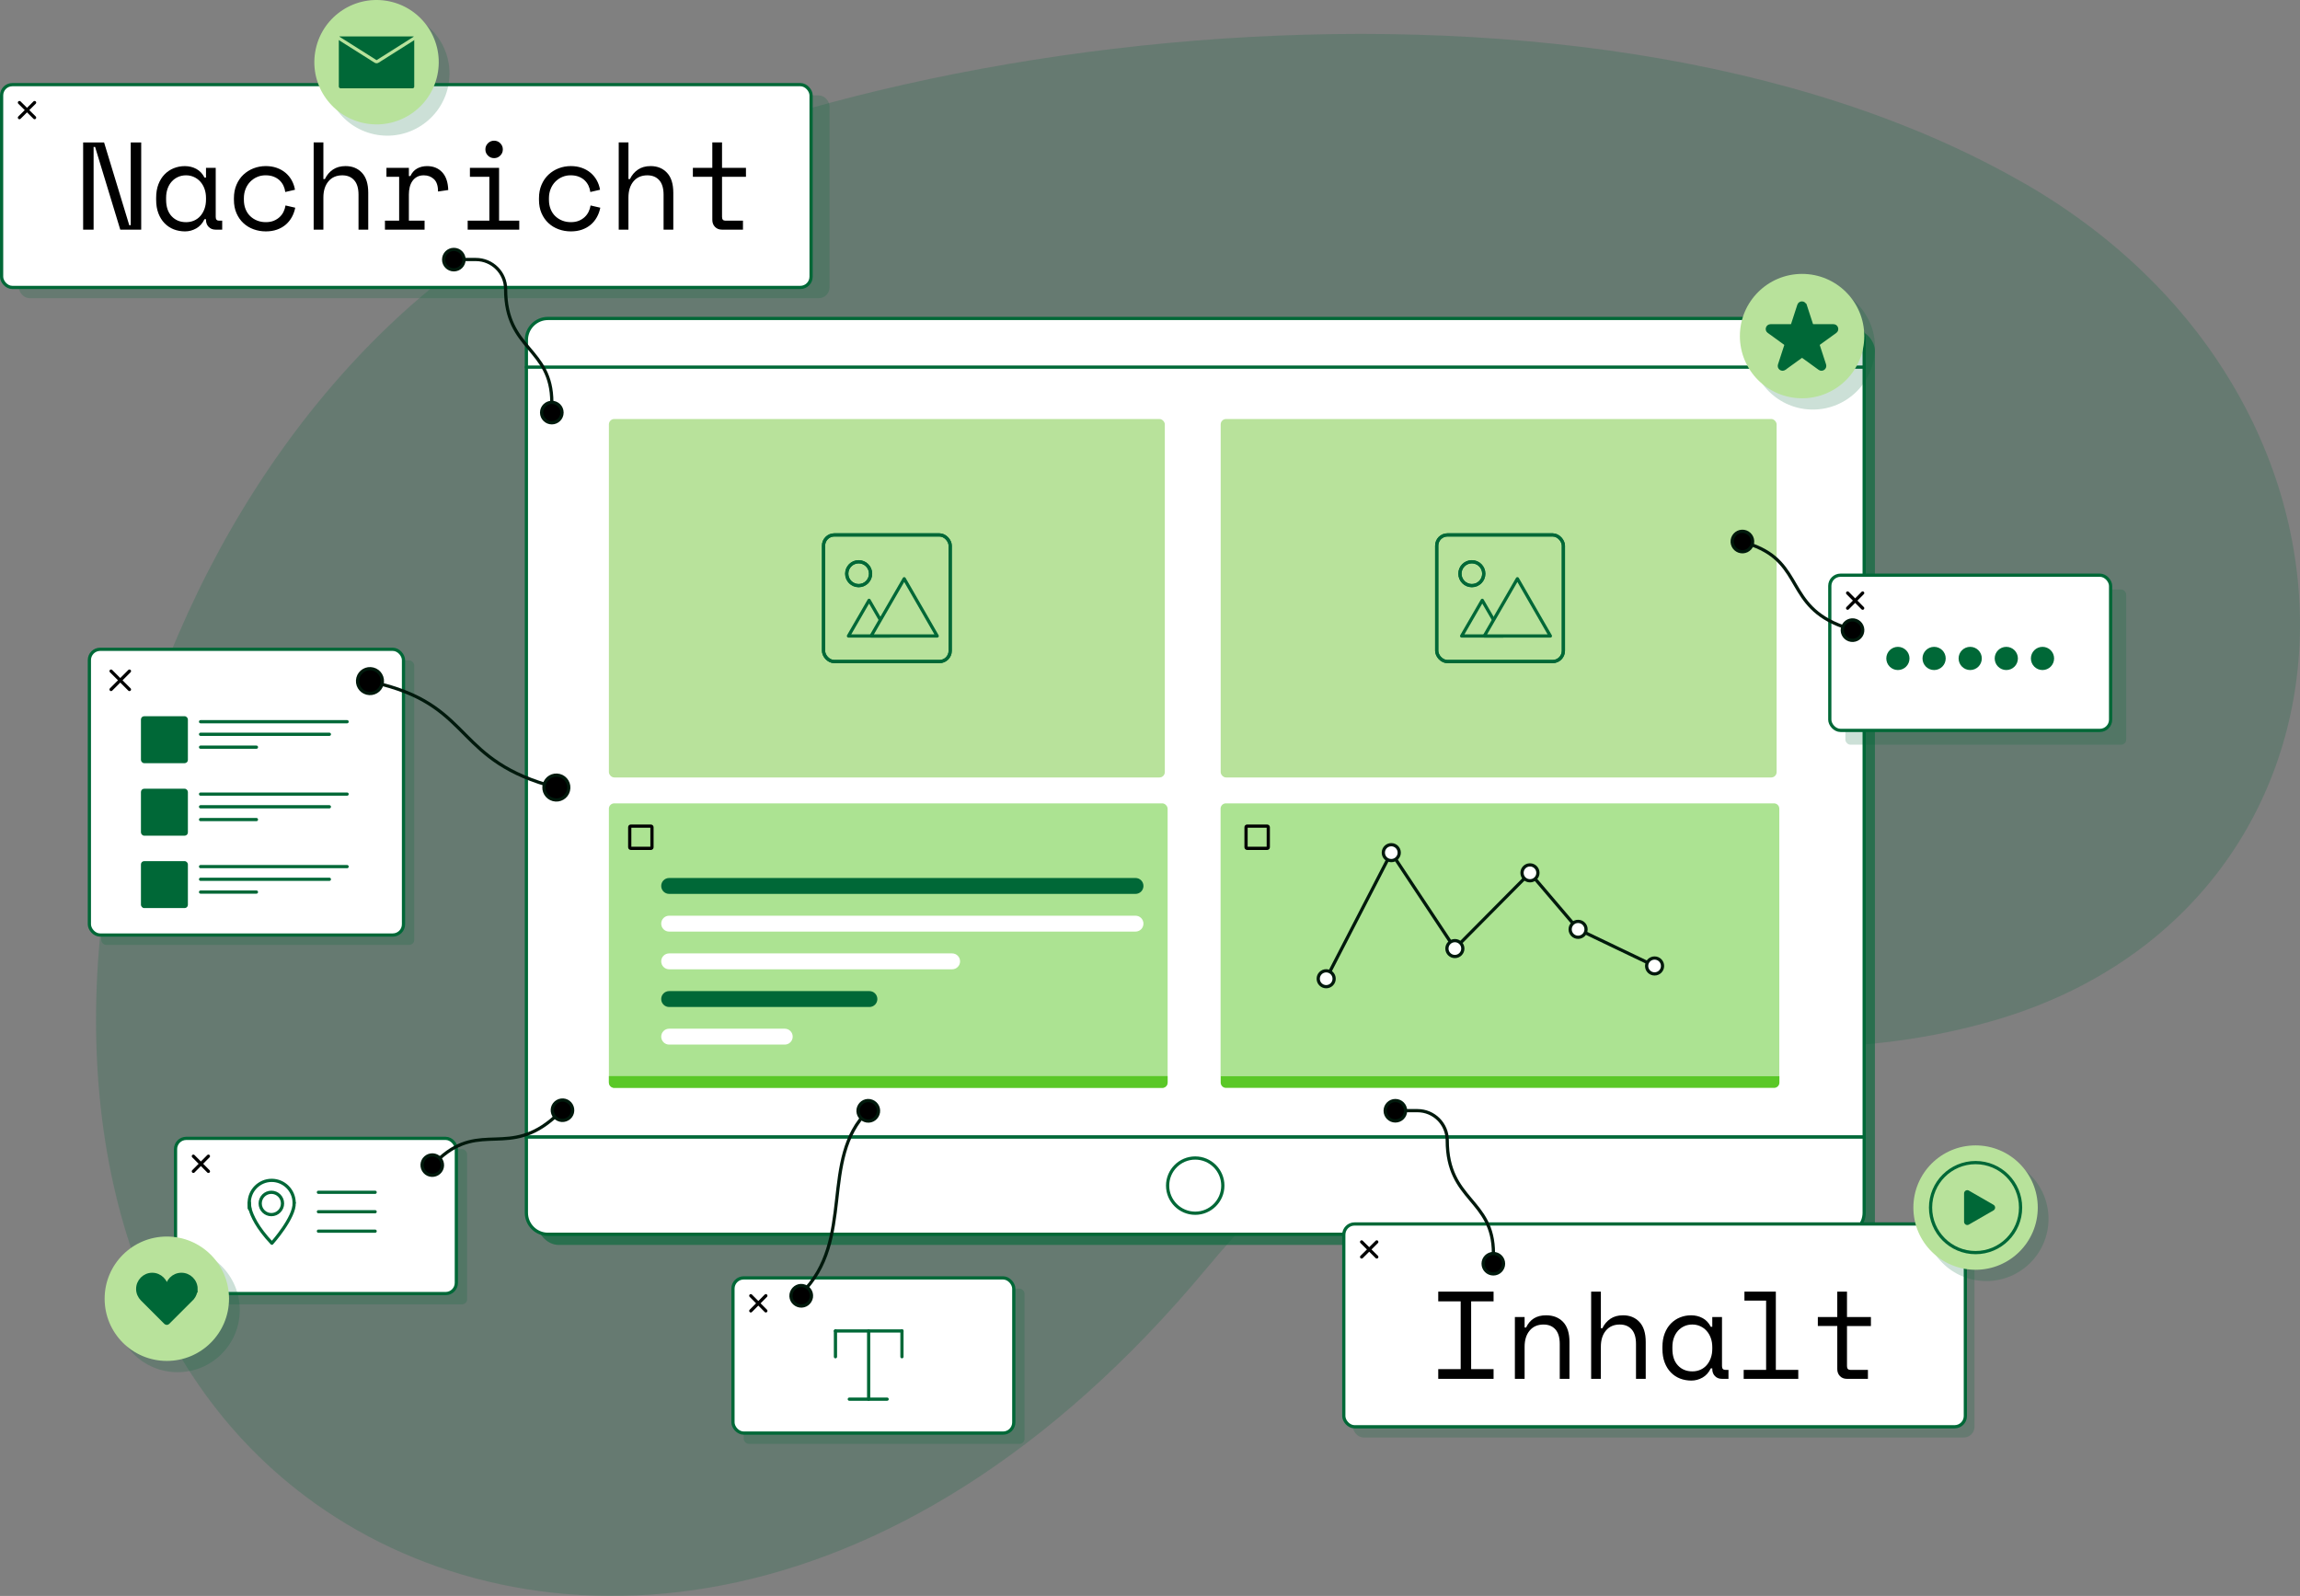
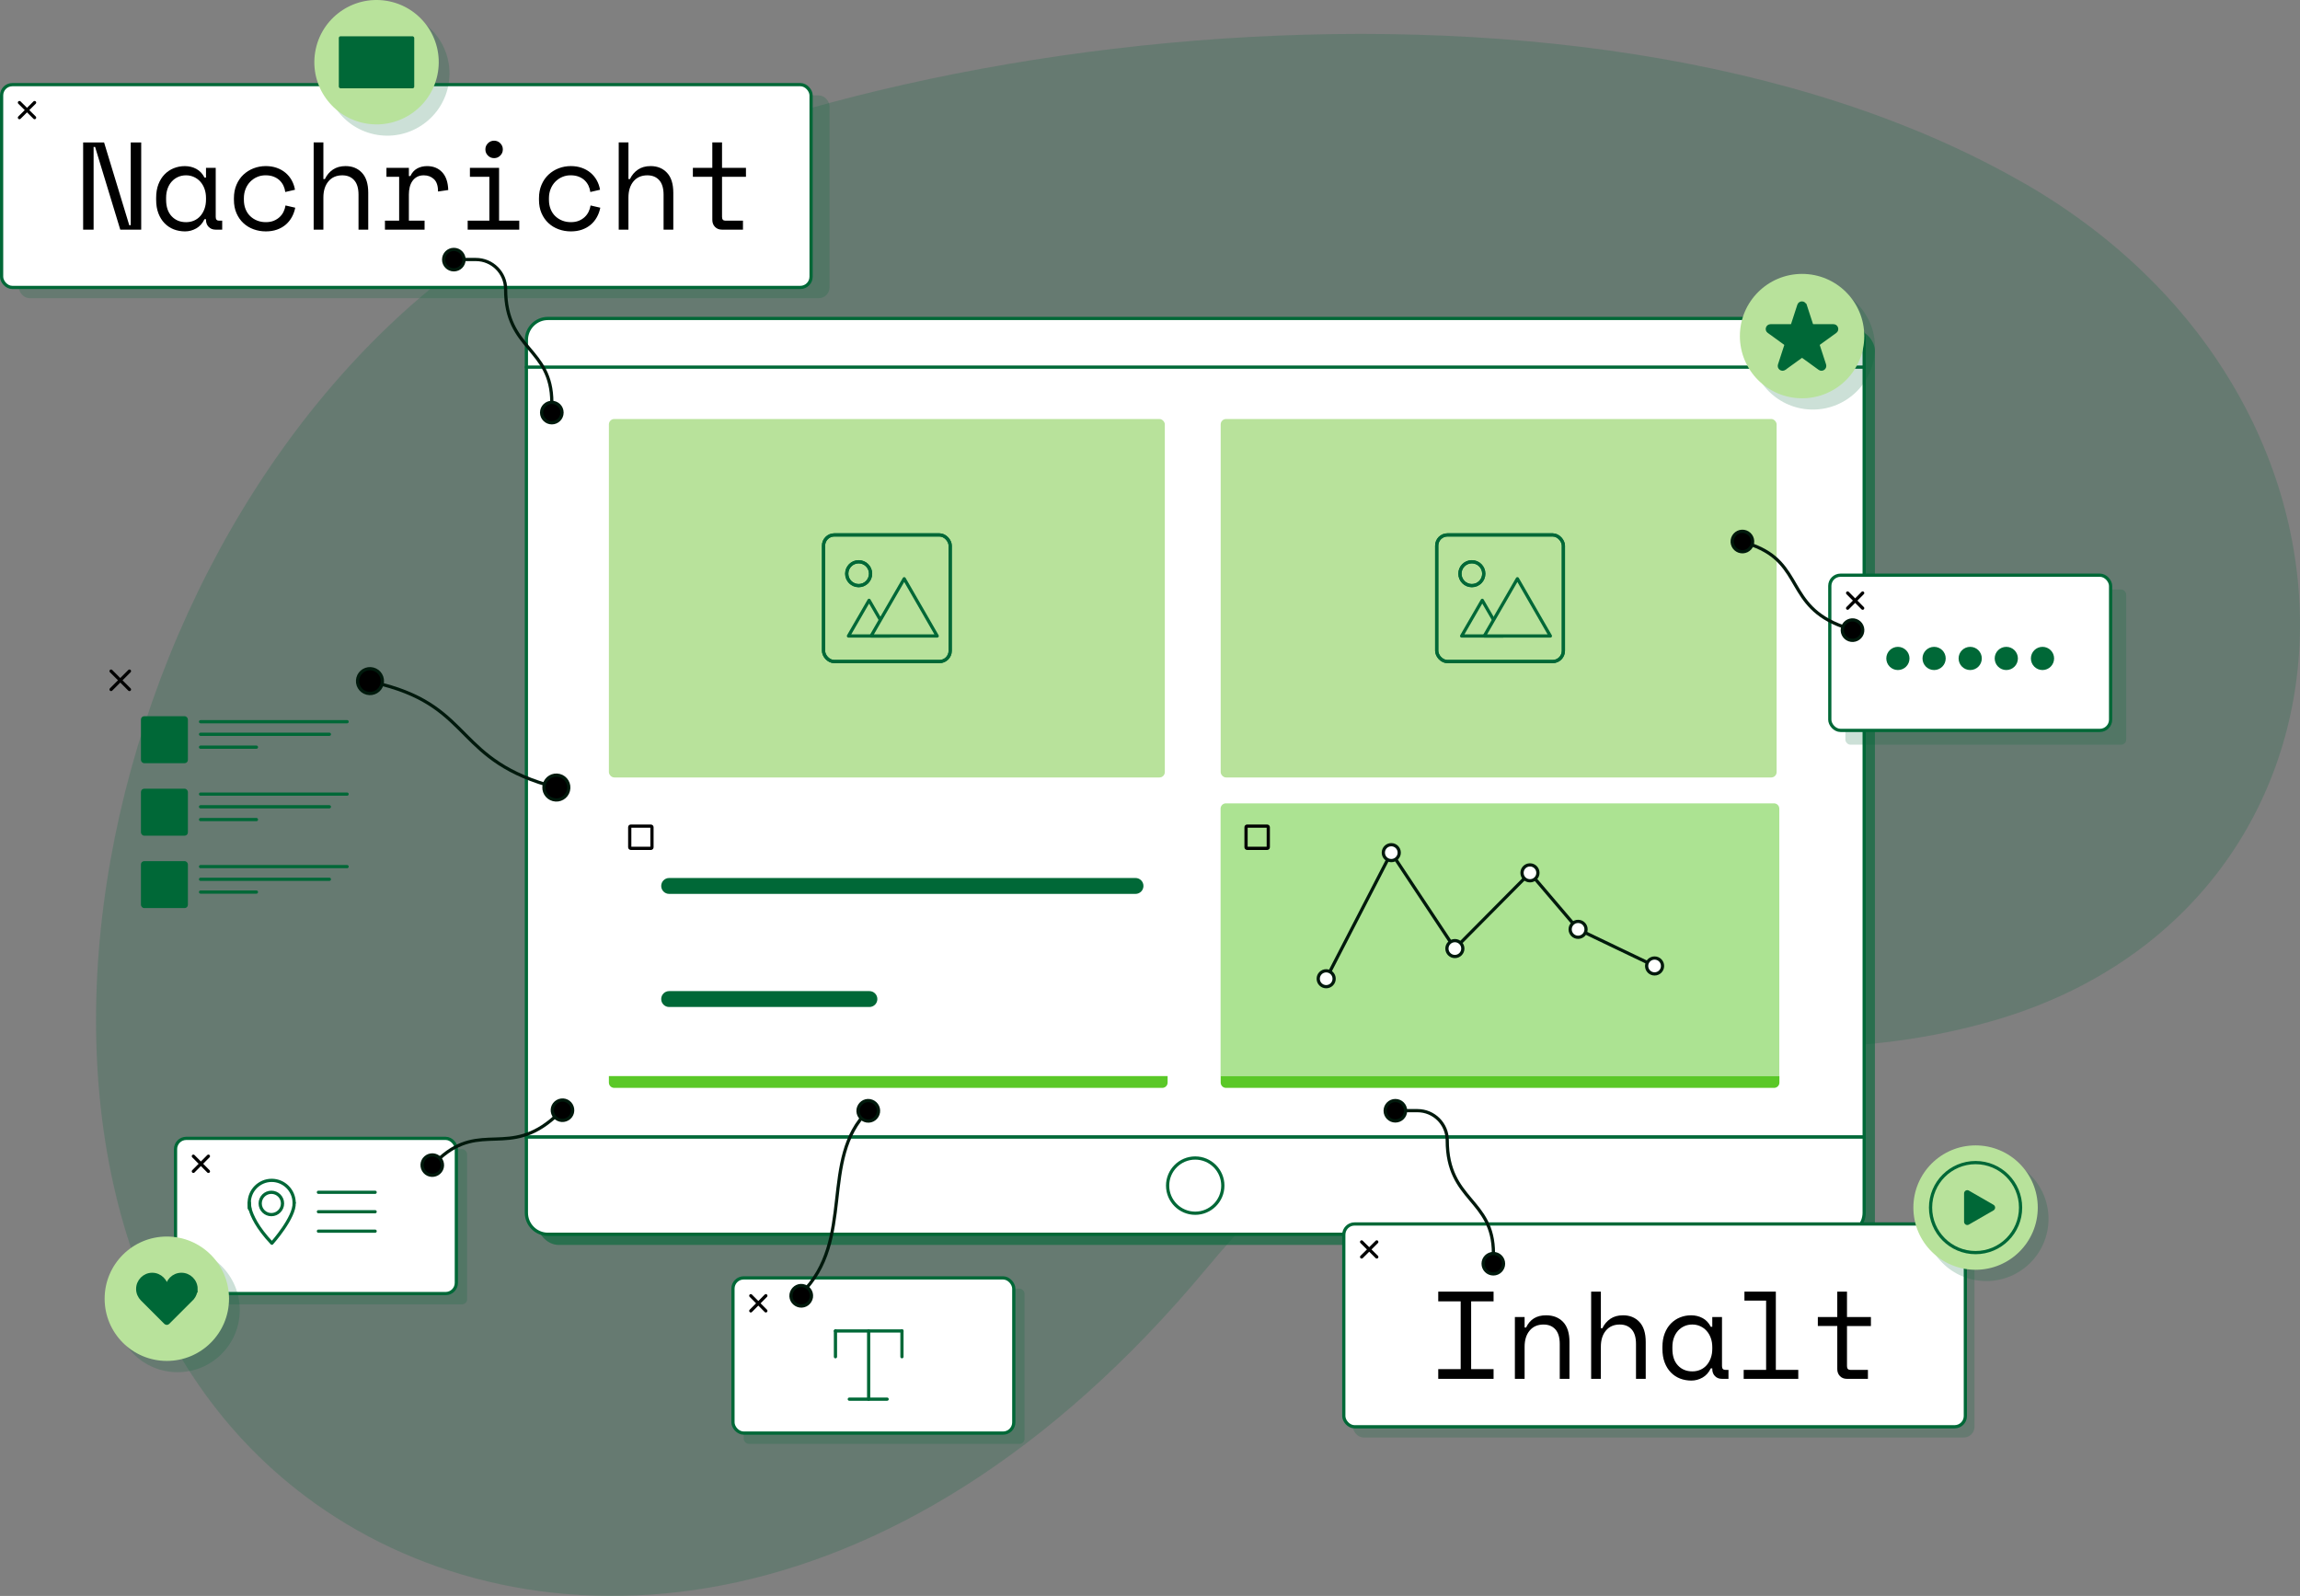
<svg xmlns="http://www.w3.org/2000/svg" id="Ebene_1" data-name="Ebene 1" viewBox="0 0 2141 1485.81">
  <rect x="0" y="0" width="2141" height="1485.81" fill="#808080" stroke="none" />
  <defs>
    <style>
      .cls-1, .cls-2, .cls-3, .cls-4, .cls-5, .cls-6, .cls-7, .cls-8, .cls-9, .cls-10, .cls-11 {
        stroke-width: 3px;
      }

      .cls-1, .cls-2, .cls-3, .cls-6, .cls-8, .cls-9, .cls-10, .cls-11 {
        stroke-linecap: round;
        stroke-linejoin: round;
      }

      .cls-1, .cls-6, .cls-10 {
        stroke: #00190c;
      }

      .cls-2, .cls-3, .cls-4, .cls-10 {
        fill: none;
      }

      .cls-2, .cls-4, .cls-5, .cls-7, .cls-9, .cls-11 {
        stroke: #006837;
      }

      .cls-3 {
        stroke: #000;
      }

      .cls-4, .cls-5, .cls-7 {
        stroke-miterlimit: 10;
      }

      .cls-12, .cls-9 {
        fill: #b8e29b;
      }

      .cls-13, .cls-14 {
        fill: #5ac827;
      }

      .cls-5, .cls-6, .cls-15, .cls-11 {
        fill: #fff;
      }

      .cls-7, .cls-16, .cls-17, .cls-8, .cls-18 {
        fill: #006837;
      }

      .cls-16 {
        opacity: .6;
      }

      .cls-16, .cls-17, .cls-14 {
        isolation: isolate;
      }

      .cls-17 {
        opacity: .2;
      }

      .cls-8 {
        stroke: #b8e29b;
      }

      .cls-14 {
        opacity: .5;
      }
    </style>
  </defs>
  <path class="cls-17" d="M1884.5,170.8C1463.9-72,727.8,37.1,443.3,236.4,73.8,495.4-54.8,1152.2,293.9,1400.1c198.6,141.1,535.4,133.6,828.8-218.7,272.4-327.1,442.7-148.5,730.9-230.6,364.7-103.8,390.3-572.6,30.9-780.1v.1Z" />
  <path class="cls-18" d="M1179,915.7h82.4c4.1,0,7.4,3.3,7.4,7.4h0c0,4.1-3.3,7.4-7.4,7.4h-82.4c-4.1,0-7.4-3.3-7.4-7.4h0c0-4.1,3.3-7.4,7.4-7.4Z" />
  <rect class="cls-16" x="500" y="306.5" width="1245.3" height="852.5" rx="20" ry="20" />
  <g>
    <path class="cls-5" d="M510,296.5h1205.3c11,0,20,9,20,20v742.1H490V316.5c0-11,9-20,20-20Z" />
    <line class="cls-2" x1="490" y1="341.8" x2="1735.3" y2="341.8" />
    <path class="cls-11" d="M490,1058.6h1245.3v70.5c0,11-9,20-20,20H510c-11,0-20-9-20-20v-70.5h0Z" />
    <circle class="cls-2" cx="1112.6" cy="1103.8" r="25.7" />
  </g>
  <path class="cls-14" d="M1141.3,747.9h510c2.8,0,5,2.2,5,5v248.9h-520.1v-248.9c0-2.8,2.2-5,5-5h.1Z" />
  <rect class="cls-3" x="1159.9" y="769.1" width="20.7" height="20.7" rx="1" ry="1" />
  <g>
    <polyline class="cls-10" points="1234.5 911.2 1295.1 793.8 1354.3 883.1 1424.2 812.6 1469 865.2 1540.2 899.3" />
    <path class="cls-6" d="M1241.9,911.2c0-4.1-3.3-7.4-7.4-7.4s-7.4,3.3-7.4,7.4,3.3,7.4,7.4,7.4,7.4-3.3,7.4-7.4Z" />
    <path class="cls-6" d="M1431.6,812.6c0-4.1-3.3-7.4-7.4-7.4s-7.4,3.3-7.4,7.4,3.3,7.4,7.4,7.4,7.4-3.3,7.4-7.4Z" />
    <circle class="cls-6" cx="1354.3" cy="883.1" r="7.4" />
    <path class="cls-6" d="M1476.4,865.2c0-4.1-3.3-7.4-7.4-7.4s-7.4,3.3-7.4,7.4,3.3,7.4,7.4,7.4,7.4-3.3,7.4-7.4Z" />
    <path class="cls-6" d="M1302.5,793.8c0-4.1-3.3-7.4-7.4-7.4s-7.4,3.3-7.4,7.4,3.3,7.4,7.4,7.4,7.4-3.3,7.4-7.4Z" />
    <path class="cls-6" d="M1547.6,899.3c0-4.1-3.3-7.4-7.4-7.4s-7.4,3.3-7.4,7.4,3.3,7.4,7.4,7.4,7.4-3.3,7.4-7.4Z" />
  </g>
  <g>
-     <rect class="cls-14" x="566.8" y="747.9" width="520.1" height="264.9" rx="5" ry="5" />
    <path class="cls-13" d="M566.8,1001.8h520.1v6c0,2.8-2.2,5-5,5h-510.1c-2.8,0-5-2.2-5-5v-6h0Z" />
    <path class="cls-18" d="M622.9,817.4h434.1c4.1,0,7.4,3.3,7.4,7.4h0c0,4.1-3.3,7.4-7.4,7.4h-434.1c-4.1,0-7.4-3.3-7.4-7.4h0c0-4.1,3.3-7.4,7.4-7.4Z" />
-     <path class="cls-15" d="M622.9,852.5h434.1c4.1,0,7.4,3.3,7.4,7.4h0c0,4.1-3.3,7.4-7.4,7.4h-434.1c-4.1,0-7.4-3.3-7.4-7.4h0c0-4.1,3.3-7.4,7.4-7.4Z" />
    <path class="cls-15" d="M622.9,887.6h263.4c4.1,0,7.4,3.3,7.4,7.4h0c0,4.1-3.3,7.4-7.4,7.4h-263.4c-4.1,0-7.4-3.3-7.4-7.4h0c0-4.1,3.3-7.4,7.4-7.4Z" />
    <path class="cls-18" d="M622.9,922.7h186.4c4.1,0,7.4,3.3,7.4,7.4h0c0,4.1-3.3,7.4-7.4,7.4h-186.4c-4.1,0-7.4-3.3-7.4-7.4h0c0-4.1,3.3-7.4,7.4-7.4Z" />
    <path class="cls-15" d="M622.9,957.7h107.6c4.1,0,7.4,3.3,7.4,7.4h0c0,4.1-3.3,7.4-7.4,7.4h-107.6c-4.1,0-7.4-3.3-7.4-7.4h0c0-4.1,3.3-7.4,7.4-7.4Z" />
    <rect class="cls-3" x="586.2" y="769.1" width="20.7" height="20.7" rx="1" ry="1" />
  </g>
  <path class="cls-13" d="M1136.3,1001.8h520.1v6c0,2.8-2.2,5-5,5h-510.1c-2.8,0-5-2.2-5-5v-6h0Z" />
  <rect class="cls-17" x="1259.41" y="1149.5" width="578.59" height="188.8" rx="10" ry="10" />
  <rect class="cls-5" x="1250.9" y="1139.5" width="578.59" height="188.8" rx="10" ry="10" />
  <g>
    <line class="cls-3" x1="1267.5" y1="1170.2" x2="1281.6" y2="1156.2" />
    <line class="cls-3" x1="1267.5" y1="1156.2" x2="1281.6" y2="1170.2" />
  </g>
  <g>
    <path class="cls-10" d="M1390.2,1167c0-51.3-43-48.5-43-105.3h0c0-15.3-12.4-27.7-27.7-27.7h-11" />
    <path class="cls-1" d="M1390.1,1167h0c5.25,0,9.5,4.25,9.5,9.5h0c0,5.25-4.25,9.5-9.5,9.5h0c-5.25,0-9.5-4.25-9.5-9.5h0c0-5.25,4.25-9.5,9.5-9.5Z" />
    <path class="cls-1" d="M1298.9,1043.6h0c-5.3,0-9.5-4.3-9.5-9.5h0c0-5.3,4.3-9.5,9.5-9.5h0c5.3,0,9.5,4.3,9.5,9.5h0c0,5.3-4.3,9.5-9.5,9.5Z" />
  </g>
  <g>
    <rect class="cls-17" x="173.4" y="1069.8" width="261.4" height="144.5" rx="4.7" ry="4.7" />
    <rect class="cls-5" x="163.4" y="1059.8" width="261.4" height="144.5" rx="10" ry="10" />
    <g>
      <line class="cls-3" x1="180" y1="1090.5" x2="194" y2="1076.4" />
      <line class="cls-3" x1="180" y1="1076.4" x2="194" y2="1090.5" />
    </g>
    <g>
      <path class="cls-10" d="M516.5,1039.9c-42.3,37.9-68.9,4.1-107.1,38.3" />
      <path class="cls-1" d="M395.3,1091h0c3.5,4,9.5,4.2,13.4.8h0c4-3.5,4.2-9.5.8-13.4h0c-3.5-4-9.5-4.2-13.4-.8h0c-4,3.5-4.2,9.5-.8,13.4Z" />
      <path class="cls-1" d="M516.5,1039.9h0c3.5,4,9.5,4.2,13.4.8h0c4-3.5,4.2-9.5.8-13.4h0c-3.5-4-9.5-4.2-13.4-.8h0c-4,3.5-4.2,9.5-.8,13.4Z" />
    </g>
    <g>
      <g>
        <path class="cls-2" d="M273.8,1119.8c0-11.5-9.4-20.9-20.9-20.9s-20.9,9.4-20.9,20.9,0,1.4,0,2.1v.5h0c0,1,.3,1.9.5,2.8v.4" />
        <path class="cls-2" d="M273.8,1119.8c.8,13.6-20.7,37.6-20.7,37.6-13.8-14.6-18.6-25.6-20.3-31.8v-.4c-.3-1-.4-1.9-.5-2.7h0c-.2-1.9-.2-2.8-.2-2.8" />
        <circle class="cls-2" cx="252.6" cy="1120.4" r="10.4" />
      </g>
      <g>
        <line class="cls-2" x1="296.4" y1="1128.1" x2="349.2" y2="1128.1" />
        <line class="cls-2" x1="296.4" y1="1146.2" x2="349.2" y2="1146.2" />
        <line class="cls-2" x1="296.4" y1="1110" x2="349.2" y2="1110" />
      </g>
    </g>
  </g>
  <rect class="cls-17" x="17.54" y="88.8" width="754.64" height="188.8" rx="10" ry="10" />
  <rect class="cls-5" x="1.5" y="78.8" width="753.51" height="188.8" rx="10" ry="10" />
  <g>
    <line class="cls-3" x1="18.1" y1="109.5" x2="32.2" y2="95.5" />
    <line class="cls-3" x1="18.1" y1="95.5" x2="32.2" y2="109.5" />
  </g>
  <g>
    <path class="cls-10" d="M513.67,374.6c0-51.3-43-48.5-43-105.3h0c0-15.3-12.4-27.7-27.7-27.7h-11" />
    <path class="cls-1" d="M513.67,374.6h0c5.25,0,9.5,4.25,9.5,9.5h0c0,5.25-4.25,9.5-9.5,9.5h0c-5.25,0-9.5-4.25-9.5-9.5h0c0-5.25,4.25-9.5,9.5-9.5Z" />
    <path class="cls-1" d="M422.47,251.2h0c-5.3,0-9.5-4.3-9.5-9.5h0c0-5.3,4.3-9.5,9.5-9.5h0c5.3,0,9.5,4.3,9.5,9.5h0c0,5.3-4.3,9.5-9.5,9.5Z" />
  </g>
  <g>
    <circle class="cls-17" cx="1849" cy="1134.75" r="57.9" />
    <circle class="cls-12" cx="1839" cy="1124.25" r="57.9" />
    <g>
      <path class="cls-18" d="M1855.7,1121.65l-22.9-13.2c-2-1.2-4.5.3-4.5,2.6v26.4c0,2.3,2.5,3.8,4.5,2.6l22.9-13.2c2-1.2,2-4,0-5.2h0Z" />
      <circle class="cls-4" cx="1839" cy="1124.25" r="41.9" />
    </g>
  </g>
  <g>
    <circle class="cls-17" cx="165.3" cy="1219.6" r="57.9" />
    <circle class="cls-12" cx="155.3" cy="1209.1" r="57.9" />
    <path class="cls-7" d="M182.4,1199.9c0,3.4-1.2,6.4-3.2,8.8l-22.8,22.8c-.6.6-1.7.6-2.3,0l-21.9-21.9c-2.4-2.5-4-5.8-4-9.6,0-7.5,6.1-13.6,13.5-13.6s13.6,6.1,13.6,13.6c0-7.5,6.1-13.6,13.6-13.6s13.6,6.1,13.6,13.6h0l-.1-.1Z" />
  </g>
  <g>
    <circle class="cls-17" cx="1687.5" cy="323.4" r="57.9" />
    <circle class="cls-12" cx="1677.5" cy="312.9" r="57.9" />
    <path class="cls-7" d="M1680.4,284.2l5.8,17.8c.3.8,1,1.3,1.8,1.3h18.7c2.9,0,4.1,3.7,1.8,5.4l-15.2,11c-.7.5-1,1.4-.7,2.2l5.8,17.8c.9,2.8-2.3,5.1-4.6,3.4l-15.2-11c-.7-.5-1.6-.5-2.3,0l-15.2,11c-2.4,1.7-5.5-.6-4.6-3.4l5.8-17.8c.3-.8,0-1.7-.7-2.2l-15.2-11c-2.4-1.7-1.1-5.4,1.8-5.4h18.7c.8,0,1.6-.5,1.8-1.3l5.8-17.8c.9-2.8,4.8-2.8,5.7,0h.2Z" />
  </g>
  <g>
-     <rect class="cls-17" x="94.2" y="614.8" width="291.4" height="264.9" rx="4.7" ry="4.7" />
-     <rect class="cls-5" x="83.2" y="604.5" width="292.4" height="266" rx="10" ry="10" />
    <g>
      <line class="cls-3" x1="103.4" y1="641.9" x2="120.5" y2="624.8" />
      <line class="cls-3" x1="103.4" y1="624.8" x2="120.5" y2="641.9" />
    </g>
    <g>
      <path class="cls-10" d="M518,733.2c-94.6-24.5-76.9-73.9-162.5-96.1" />
      <path class="cls-1" d="M333.2,631.2h0c-1.6,6.2,2.1,12.5,8.3,14.1h0c6.2,1.6,12.5-2.1,14.1-8.3h0c1.6-6.2-2.1-12.5-8.3-14.1h0c-6.2-1.6-12.5,2.1-14.1,8.3Z" />
      <path class="cls-1" d="M506.7,730.3h0c-1.6,6.2,2.1,12.5,8.3,14.1h0c6.2,1.6,12.5-2.1,14.1-8.3h0c1.6-6.2-2.1-12.5-8.3-14.1h0c-6.2-1.6-12.5,2.1-14.1,8.3Z" />
    </g>
    <g>
      <g>
        <rect class="cls-18" x="131.2" y="666.8" width="43.7" height="43.7" rx="3" ry="3" />
        <line class="cls-2" x1="186.7" y1="671.9" x2="323.1" y2="671.9" />
        <line class="cls-2" x1="186.7" y1="683.6" x2="306.6" y2="683.6" />
        <line class="cls-2" x1="186.7" y1="695.6" x2="238.7" y2="695.6" />
      </g>
      <g>
        <rect class="cls-18" x="131.2" y="734.3" width="43.7" height="43.7" rx="3" ry="3" />
        <line class="cls-2" x1="186.7" y1="739.3" x2="323.1" y2="739.3" />
        <line class="cls-2" x1="186.7" y1="751.1" x2="306.6" y2="751.1" />
        <line class="cls-2" x1="186.7" y1="763" x2="238.7" y2="763" />
      </g>
      <g>
        <rect class="cls-18" x="131.2" y="801.7" width="43.7" height="43.7" rx="3" ry="3" />
        <line class="cls-2" x1="186.7" y1="806.8" x2="323.1" y2="806.8" />
        <line class="cls-2" x1="186.7" y1="818.6" x2="306.6" y2="818.6" />
        <line class="cls-2" x1="186.7" y1="830.5" x2="238.7" y2="830.5" />
      </g>
    </g>
  </g>
  <rect class="cls-12" x="566.8" y="390.1" width="517.5" height="333.7" rx="5" ry="5" />
  <rect class="cls-12" x="1136.3" y="390.1" width="517.5" height="333.7" rx="5" ry="5" />
  <g>
    <g>
      <rect class="cls-2" x="766.6" y="498" width="117.9" height="117.9" rx="10" ry="10" />
      <circle class="cls-2" cx="799.3" cy="534.1" r="11.1" />
      <polygon class="cls-9" points="809 558.9 789.8 592.1 828.2 592.1 809 558.9" />
      <polygon class="cls-9" points="841.7 538.8 810.9 592.1 872.4 592.1 841.7 538.8" />
    </g>
    <g>
      <rect class="cls-2" x="766.6" y="498" width="117.9" height="117.9" rx="10" ry="10" />
      <circle class="cls-2" cx="799.3" cy="534.1" r="11.1" />
    </g>
  </g>
  <g>
    <g>
      <rect class="cls-2" x="1337.4" y="498" width="117.9" height="117.9" rx="10" ry="10" />
      <circle class="cls-2" cx="1370.1" cy="534.1" r="11.1" />
      <polygon class="cls-9" points="1379.8 558.9 1360.6 592.1 1399 592.1 1379.8 558.9" />
      <polygon class="cls-9" points="1412.5 538.8 1381.7 592.1 1443.2 592.1 1412.5 538.8" />
    </g>
    <g>
      <rect class="cls-2" x="1337.4" y="498" width="117.9" height="117.9" rx="10" ry="10" />
      <circle class="cls-2" cx="1370.1" cy="534.1" r="11.1" />
    </g>
  </g>
  <g>
    <circle class="cls-17" cx="360.5" cy="68.4" r="57.9" transform="translate(235.24 413.29) rotate(-80.78)" />
    <circle class="cls-12" cx="350.5" cy="57.9" r="57.9" transform="translate(237.2 394.6) rotate(-80.78)" />
    <g>
      <rect class="cls-8" x="313.9" y="32.3" width="73.2" height="51.4" rx="3" ry="3" />
-       <path class="cls-8" d="M315.3,35.5l34.2,21.6c.6.4,1.5.4,2.1,0l34.2-21.6c1.5-.9.8-3.1-1.1-3.1h-68.4c-1.8,0-2.6,2.1-1.1,3.1h.1Z" />
    </g>
  </g>
  <g>
    <rect class="cls-17" x="1717.8" y="548.8" width="261.4" height="144.5" rx="4.7" ry="4.7" />
    <rect class="cls-5" x="1703.3" y="535.5" width="261.4" height="144.5" rx="10" ry="10" />
    <g>
      <line class="cls-3" x1="1719.9" y1="566.2" x2="1733.9" y2="552.1" />
      <line class="cls-3" x1="1719.9" y1="552.1" x2="1733.9" y2="566.2" />
    </g>
    <g>
      <path class="cls-10" d="M1715.5,583.4c-53.4-19.2-36.3-58.7-84.6-76.1" />
      <path class="cls-1" d="M1613,500.9h0c-1.8,5,.8,10.4,5.7,12.2h0c5,1.8,10.4-.8,12.2-5.7h0c1.8-5-.8-10.4-5.7-12.2h0c-5-1.8-10.4.8-12.2,5.7Z" />
      <path class="cls-1" d="M1715.5,583.4h0c-1.8,5,.8,10.4,5.7,12.2h0c5,1.8,10.4-.8,12.2-5.7h0c1.8-5-.8-10.4-5.7-12.2h0c-5-1.8-10.4.8-12.2,5.7Z" />
    </g>
    <g>
      <circle class="cls-18" cx="1766.7" cy="613" r="10.8" />
      <circle class="cls-18" cx="1800.4" cy="613" r="10.8" />
      <circle class="cls-18" cx="1834" cy="613" r="10.8" />
      <circle class="cls-18" cx="1867.6" cy="613" r="10.8" />
      <circle class="cls-18" cx="1901.3" cy="613" r="10.8" />
    </g>
  </g>
  <g>
    <rect class="cls-17" x="692.3" y="1199.7" width="261.4" height="144.5" rx="4.7" ry="4.7" />
    <rect class="cls-5" x="682.3" y="1189.7" width="261.4" height="144.5" rx="10" ry="10" />
    <g>
      <line class="cls-3" x1="698.9" y1="1220.4" x2="712.9" y2="1206.3" />
      <line class="cls-3" x1="698.9" y1="1206.3" x2="712.9" y2="1220.4" />
    </g>
    <g>
      <path class="cls-10" d="M745.8,1204.3c50.8-49.9,16.4-125,62.3-170.2" />
      <path class="cls-1" d="M798.8,1032.7h0c-.8,5.3,2.8,10,8,10.9h0c5.3.8,10-2.8,10.9-8h0c.8-5.3-2.8-10-8-10.9h0c-5.3-.8-10,2.8-10.9,8Z" />
      <path class="cls-1" d="M736.4,1204.9h0c-.8,5.3,2.8,10,8,10.9h0c5.3.8,10-2.8,10.9-8h0c.8-5.3-2.8-10-8-10.9h0c-5.3-.8-10,2.8-10.9,8Z" />
    </g>
    <g>
      <line class="cls-2" x1="790.6" y1="1302.6" x2="825.8" y2="1302.6" />
      <g>
        <line class="cls-2" x1="839.6" y1="1239.1" x2="839.6" y2="1263.1" />
        <line class="cls-2" x1="777.7" y1="1239.1" x2="777.7" y2="1263.1" />
        <line class="cls-2" x1="839.6" y1="1239.1" x2="777.7" y2="1239.1" />
        <line class="cls-2" x1="808.6" y1="1302.6" x2="808.6" y2="1239.1" />
      </g>
    </g>
  </g>
  <g>
    <path d="M120.31,209.62h1.39v-77.02h9.74v81.2h-19.49l-23.43-77.02h-1.39v77.02h-9.74v-81.2h19.49l23.43,77.02Z" />
    <path d="M191.76,204.06h-1.39c-1.86,3.87-4.43,6.73-7.71,8.58-3.29,1.86-6.75,2.78-10.38,2.78s-7.31-.64-10.56-1.91-6.09-3.17-8.53-5.68c-2.44-2.51-4.35-5.59-5.74-9.22-1.39-3.63-2.09-7.85-2.09-12.64v-1.86c0-4.72.7-8.89,2.09-12.53,1.39-3.63,3.31-6.71,5.74-9.22,2.44-2.51,5.28-4.43,8.53-5.74,3.25-1.31,6.69-1.97,10.32-1.97,3.94,0,7.52.87,10.73,2.61,3.21,1.74,5.74,4.43,7.6,8.06h1.39v-9.05h9.05v45.7c0,2.32,1.04,3.48,3.13,3.48h2.9v8.35h-6.15c-2.63,0-4.78-.85-6.44-2.55-1.66-1.7-2.49-3.87-2.49-6.5v-.7ZM173.2,206.84c2.71,0,5.2-.5,7.48-1.51,2.28-1,4.23-2.44,5.86-4.29,1.62-1.86,2.9-4.08,3.83-6.67.93-2.59,1.39-5.47,1.39-8.64v-1.39c0-3.09-.46-5.93-1.39-8.53-.93-2.59-2.22-4.81-3.89-6.67-1.66-1.86-3.64-3.31-5.92-4.35-2.28-1.04-4.74-1.57-7.37-1.57s-5.18.5-7.42,1.51c-2.24,1.01-4.2,2.42-5.86,4.23-1.66,1.82-2.96,4.02-3.89,6.61-.93,2.59-1.39,5.43-1.39,8.53v1.86c0,6.57,1.72,11.7,5.16,15.37,3.44,3.67,7.91,5.51,13.4,5.51Z" />
    <path d="M274.82,193.38c-.62,3.17-1.68,6.11-3.19,8.82-1.51,2.71-3.42,5.05-5.74,7.02-2.32,1.97-5.03,3.5-8.12,4.58-3.09,1.08-6.54,1.62-10.32,1.62-4.02,0-7.83-.66-11.43-1.97-3.6-1.31-6.75-3.23-9.45-5.74-2.71-2.51-4.85-5.59-6.44-9.22-1.59-3.63-2.38-7.81-2.38-12.53v-1.39c0-4.64.79-8.82,2.38-12.53,1.58-3.71,3.73-6.84,6.44-9.4,2.71-2.55,5.86-4.52,9.45-5.92,3.6-1.39,7.4-2.09,11.43-2.09,3.63,0,7,.54,10.09,1.62,3.09,1.08,5.82,2.61,8.18,4.58,2.36,1.97,4.29,4.31,5.8,7.02,1.51,2.71,2.53,5.65,3.07,8.82l-9.05,2.09c-.23-2.01-.79-3.96-1.68-5.86-.89-1.89-2.09-3.56-3.6-4.99-1.51-1.43-3.35-2.57-5.51-3.42-2.17-.85-4.68-1.28-7.54-1.28s-5.39.52-7.83,1.57c-2.44,1.04-4.58,2.51-6.44,4.41-1.86,1.9-3.31,4.16-4.35,6.79-1.04,2.63-1.57,5.49-1.57,8.58v1.39c0,3.25.52,6.17,1.57,8.76,1.04,2.59,2.49,4.78,4.35,6.55,1.86,1.78,4.02,3.15,6.5,4.12,2.47.97,5.14,1.45,8,1.45s5.35-.44,7.48-1.33c2.13-.89,3.94-2.05,5.45-3.48,1.51-1.43,2.71-3.07,3.6-4.93.89-1.86,1.49-3.79,1.8-5.8l9.05,2.09Z" />
    <path d="M301.03,213.8h-9.05v-81.2h9.05v34.1h1.39c1.78-3.71,4.27-6.65,7.48-8.82,3.21-2.16,7.13-3.25,11.77-3.25,6.26,0,11.35,2.07,15.25,6.21,3.9,4.14,5.86,10.34,5.86,18.62v34.34h-9.05v-32.48c0-6.03-1.35-10.56-4.06-13.57-2.71-3.02-6.38-4.52-11.02-4.52-5.49,0-9.8,1.88-12.93,5.63-3.13,3.75-4.7,8.76-4.7,15.02v29.93Z" />
    <path d="M359.73,156.26h20.88v7.66h1.39c1.47-3.17,3.56-5.51,6.26-7.02,2.71-1.51,5.8-2.26,9.28-2.26,5.8,0,10.48,1.9,14.04,5.68,3.56,3.79,5.45,9.32,5.68,16.59l-9.51,1.39c0-5.34-1.28-9.18-3.83-11.54-2.55-2.36-5.68-3.54-9.4-3.54-2.4,0-4.47.46-6.21,1.39-1.74.93-3.19,2.2-4.35,3.83-1.16,1.62-2.01,3.52-2.55,5.68-.54,2.17-.81,4.49-.81,6.96v24.36h14.62v8.35h-36.89v-8.35h13.22v-40.83h-11.83v-8.35Z" />
    <path d="M435.36,205.45h20.18v-40.83h-18.1v-8.35h27.14v49.18h18.79v8.35h-48.02v-8.35ZM451.83,139.1c0-2.24.79-4.16,2.38-5.74,1.58-1.58,3.5-2.38,5.74-2.38s4.16.79,5.74,2.38c1.58,1.59,2.38,3.5,2.38,5.74s-.79,4.16-2.38,5.74c-1.59,1.59-3.5,2.38-5.74,2.38s-4.16-.79-5.74-2.38c-1.59-1.58-2.38-3.5-2.38-5.74Z" />
    <path d="M558.79,193.38c-.62,3.17-1.68,6.11-3.19,8.82-1.51,2.71-3.42,5.05-5.74,7.02-2.32,1.97-5.03,3.5-8.12,4.58-3.09,1.08-6.54,1.62-10.32,1.62-4.02,0-7.83-.66-11.43-1.97-3.6-1.31-6.75-3.23-9.45-5.74-2.71-2.51-4.85-5.59-6.44-9.22-1.59-3.63-2.38-7.81-2.38-12.53v-1.39c0-4.64.79-8.82,2.38-12.53,1.58-3.71,3.73-6.84,6.44-9.4,2.71-2.55,5.86-4.52,9.45-5.92,3.6-1.39,7.4-2.09,11.43-2.09,3.63,0,7,.54,10.09,1.62,3.09,1.08,5.82,2.61,8.18,4.58,2.36,1.97,4.29,4.31,5.8,7.02,1.51,2.71,2.53,5.65,3.07,8.82l-9.05,2.09c-.23-2.01-.79-3.96-1.68-5.86-.89-1.89-2.09-3.56-3.6-4.99-1.51-1.43-3.35-2.57-5.51-3.42-2.17-.85-4.68-1.28-7.54-1.28s-5.39.52-7.83,1.57c-2.44,1.04-4.58,2.51-6.44,4.41-1.86,1.9-3.31,4.16-4.35,6.79-1.04,2.63-1.57,5.49-1.57,8.58v1.39c0,3.25.52,6.17,1.57,8.76,1.04,2.59,2.49,4.78,4.35,6.55,1.86,1.78,4.02,3.15,6.5,4.12,2.47.97,5.14,1.45,8,1.45s5.35-.44,7.48-1.33c2.13-.89,3.94-2.05,5.45-3.48,1.51-1.43,2.71-3.07,3.6-4.93.89-1.86,1.49-3.79,1.8-5.8l9.05,2.09Z" />
    <path d="M585,213.8h-9.05v-81.2h9.05v34.1h1.39c1.78-3.71,4.27-6.65,7.48-8.82,3.21-2.16,7.13-3.25,11.77-3.25,6.26,0,11.35,2.07,15.25,6.21,3.9,4.14,5.86,10.34,5.86,18.62v34.34h-9.05v-32.48c0-6.03-1.35-10.56-4.06-13.57-2.71-3.02-6.38-4.52-11.02-4.52-5.49,0-9.8,1.88-12.93,5.63-3.13,3.75-4.7,8.76-4.7,15.02v29.93Z" />
    <path d="M644.97,156.26h18.1v-23.66h9.05v23.66h22.27v8.35h-22.27v37.35c0,2.32,1.04,3.48,3.13,3.48h16.36v8.35h-19.6c-2.63,0-4.78-.85-6.44-2.55-1.66-1.7-2.49-3.87-2.49-6.5v-40.14h-18.1v-8.35Z" />
  </g>
  <g>
    <path d="M1338.82,1202.49h51.5v9.05h-20.88v63.1h20.88v9.05h-51.5v-9.05h20.88v-63.1h-20.88v-9.05Z" />
    <path d="M1419.21,1283.69h-9.05v-57.54h9.05v9.74h1.39c3.56-7.58,9.74-11.37,18.56-11.37,6.65,0,11.95,2.07,15.89,6.21,3.94,4.14,5.92,10.34,5.92,18.62v34.34h-9.05v-32.48c0-6.03-1.35-10.56-4.06-13.57-2.71-3.02-6.38-4.52-11.02-4.52-5.49,0-9.8,1.88-12.93,5.63-3.13,3.75-4.7,8.76-4.7,15.02v29.93Z" />
    <path d="M1490.2,1283.69h-9.05v-81.2h9.05v34.1h1.39c1.78-3.71,4.27-6.65,7.48-8.82,3.21-2.16,7.13-3.25,11.77-3.25,6.26,0,11.35,2.07,15.25,6.21,3.9,4.14,5.86,10.34,5.86,18.62v34.34h-9.05v-32.48c0-6.03-1.35-10.56-4.06-13.57-2.71-3.02-6.38-4.52-11.02-4.52-5.49,0-9.8,1.88-12.93,5.63-3.13,3.75-4.7,8.76-4.7,15.02v29.93Z" />
    <path d="M1593.91,1273.94h-1.39c-1.86,3.87-4.43,6.73-7.71,8.58-3.29,1.86-6.75,2.78-10.38,2.78s-7.31-.64-10.56-1.91-6.09-3.17-8.53-5.68c-2.44-2.51-4.35-5.59-5.74-9.22-1.39-3.63-2.09-7.85-2.09-12.64v-1.86c0-4.72.7-8.89,2.09-12.53,1.39-3.63,3.31-6.71,5.74-9.22,2.44-2.51,5.28-4.43,8.53-5.74,3.25-1.31,6.69-1.97,10.32-1.97,3.94,0,7.52.87,10.73,2.61,3.21,1.74,5.74,4.43,7.6,8.06h1.39v-9.05h9.05v45.7c0,2.32,1.04,3.48,3.13,3.48h2.9v8.35h-6.15c-2.63,0-4.78-.85-6.44-2.55-1.66-1.7-2.49-3.87-2.49-6.5v-.7ZM1575.35,1276.73c2.71,0,5.2-.5,7.48-1.51,2.28-1,4.23-2.44,5.86-4.29,1.62-1.86,2.9-4.08,3.83-6.67.93-2.59,1.39-5.47,1.39-8.64v-1.39c0-3.09-.46-5.93-1.39-8.53-.93-2.59-2.22-4.81-3.89-6.67-1.66-1.86-3.64-3.31-5.92-4.35-2.28-1.04-4.74-1.57-7.37-1.57s-5.18.5-7.42,1.51c-2.24,1.01-4.2,2.42-5.86,4.23-1.66,1.82-2.96,4.02-3.89,6.61-.93,2.59-1.39,5.43-1.39,8.53v1.86c0,6.57,1.72,11.7,5.16,15.37,3.44,3.67,7.91,5.51,13.4,5.51Z" />
    <path d="M1623.14,1275.34h20.88v-64.5h-20.18v-8.35h29.23v72.85h20.88v8.35h-50.81v-8.35Z" />
    <path d="M1692.16,1226.15h18.1v-23.66h9.05v23.66h22.27v8.35h-22.27v37.35c0,2.32,1.04,3.48,3.13,3.48h16.36v8.35h-19.6c-2.63,0-4.78-.85-6.44-2.55-1.66-1.7-2.49-3.87-2.49-6.5v-40.14h-18.1v-8.35Z" />
  </g>
</svg>